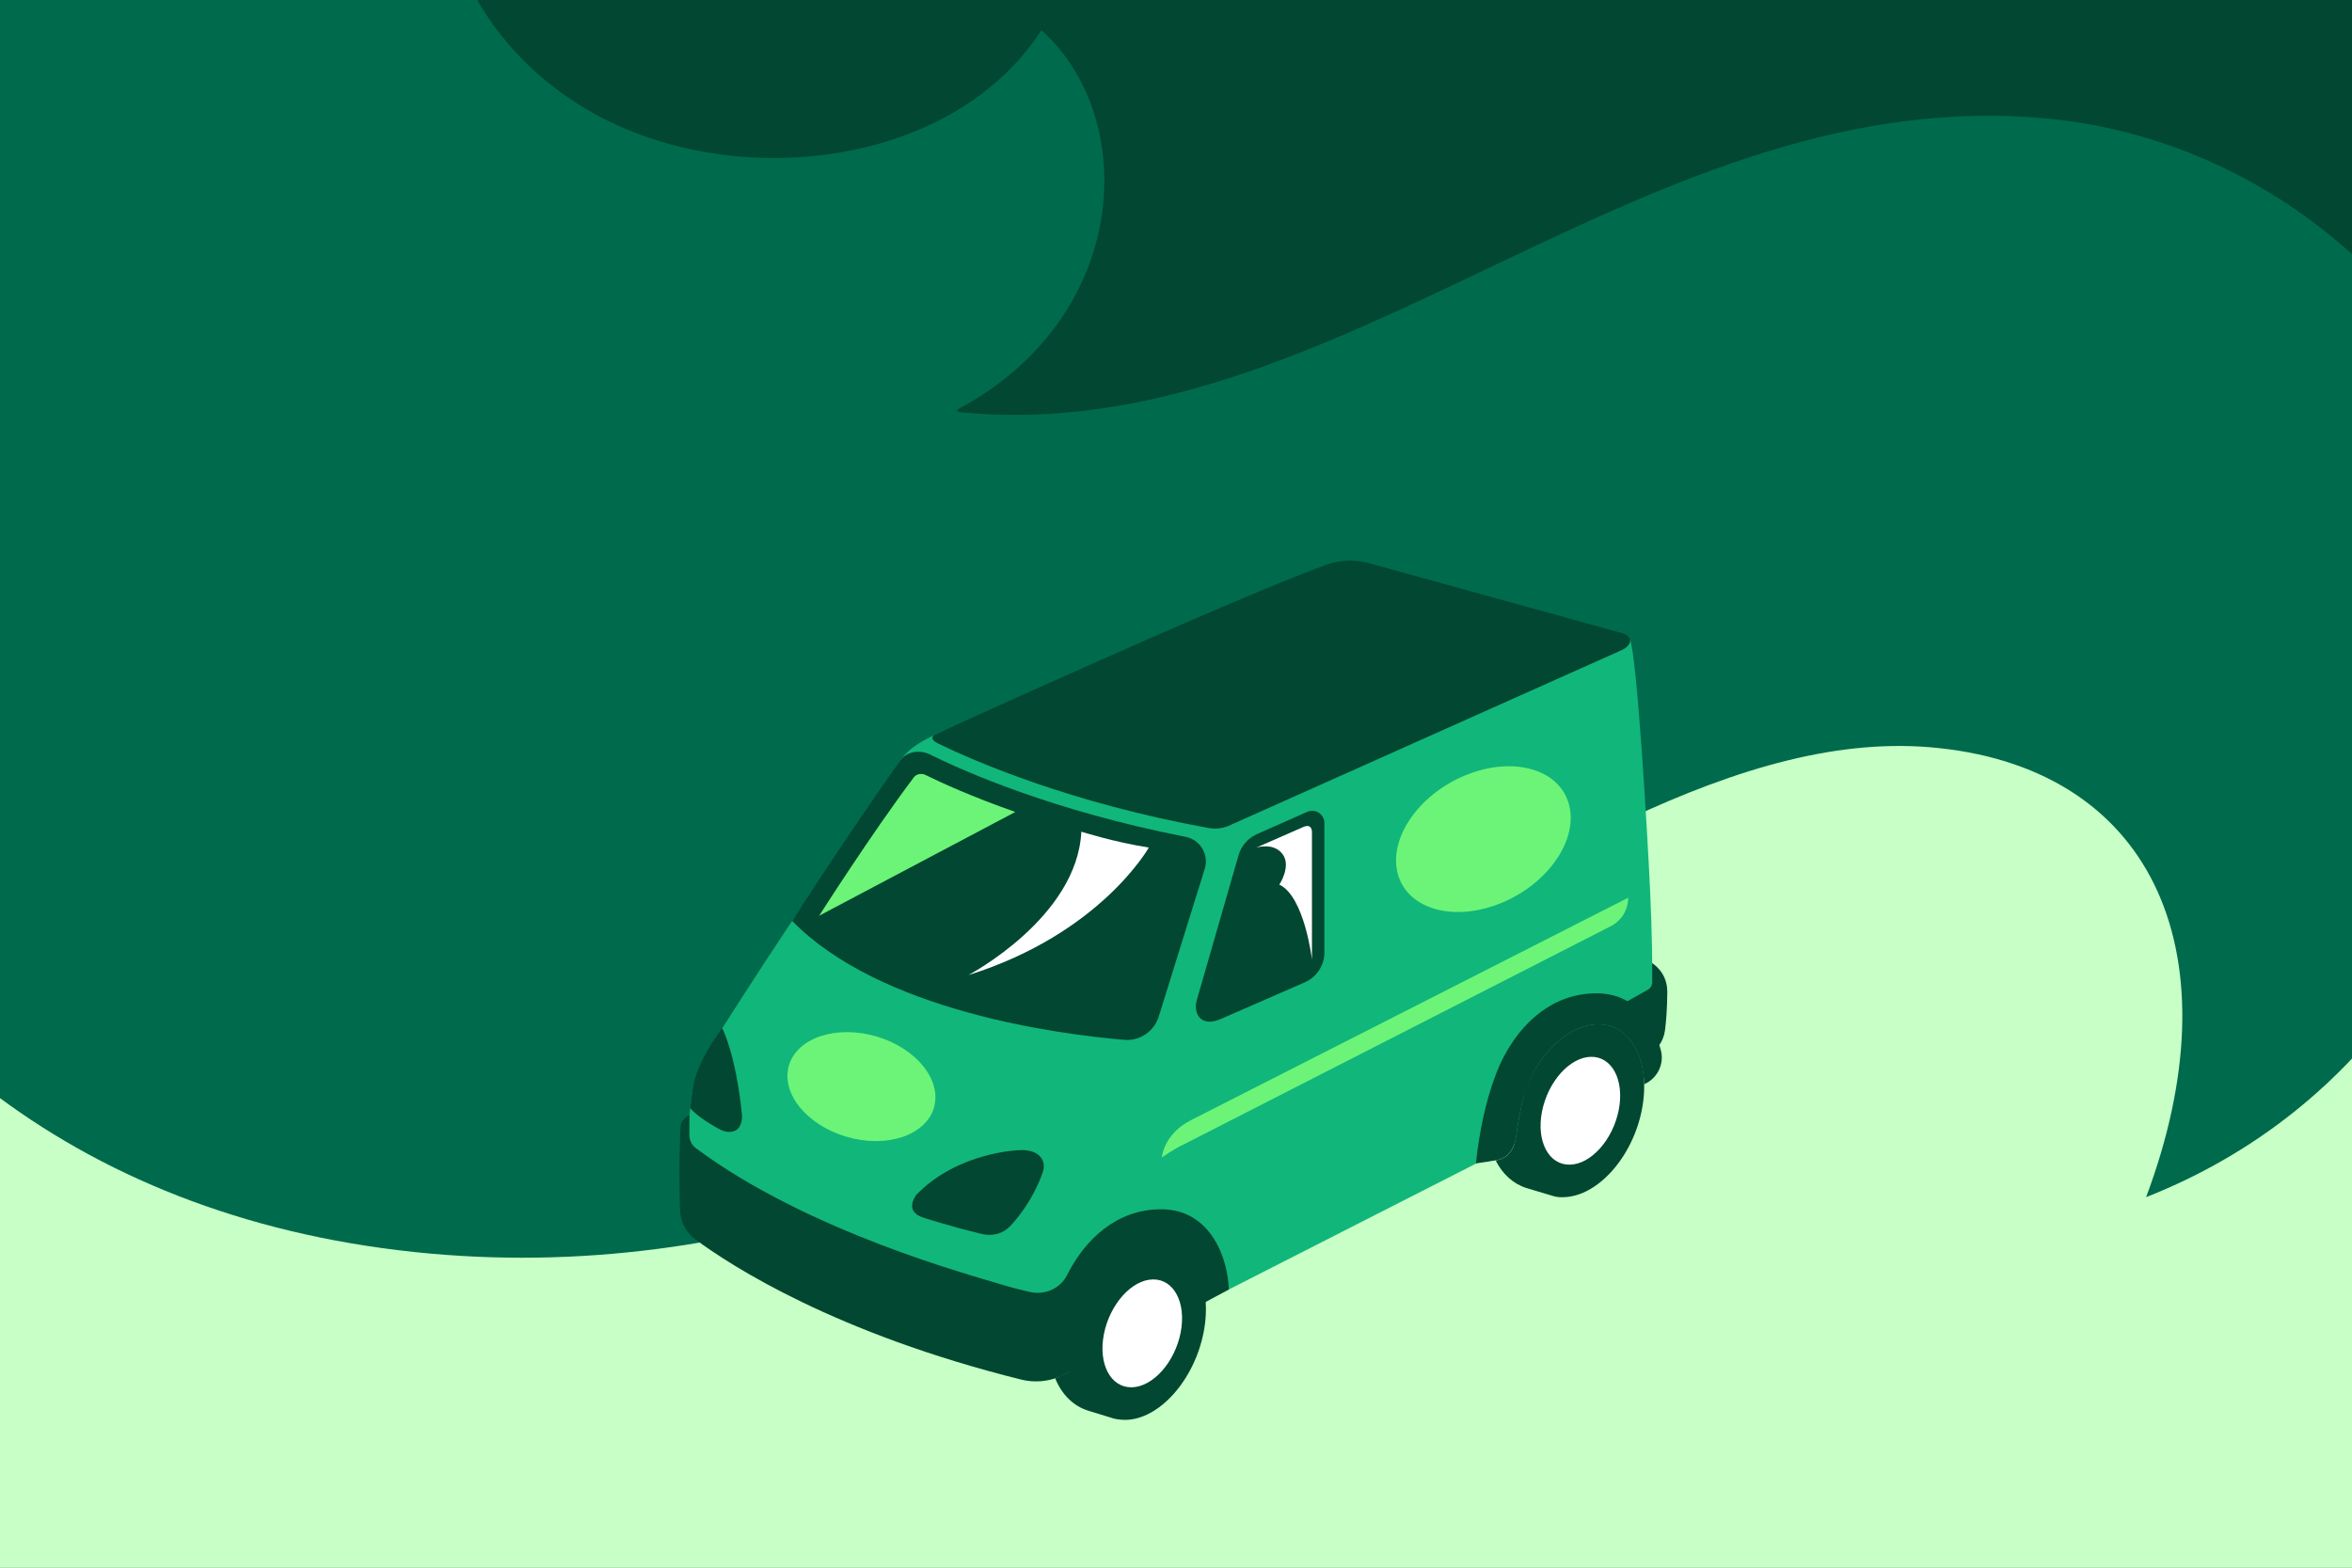
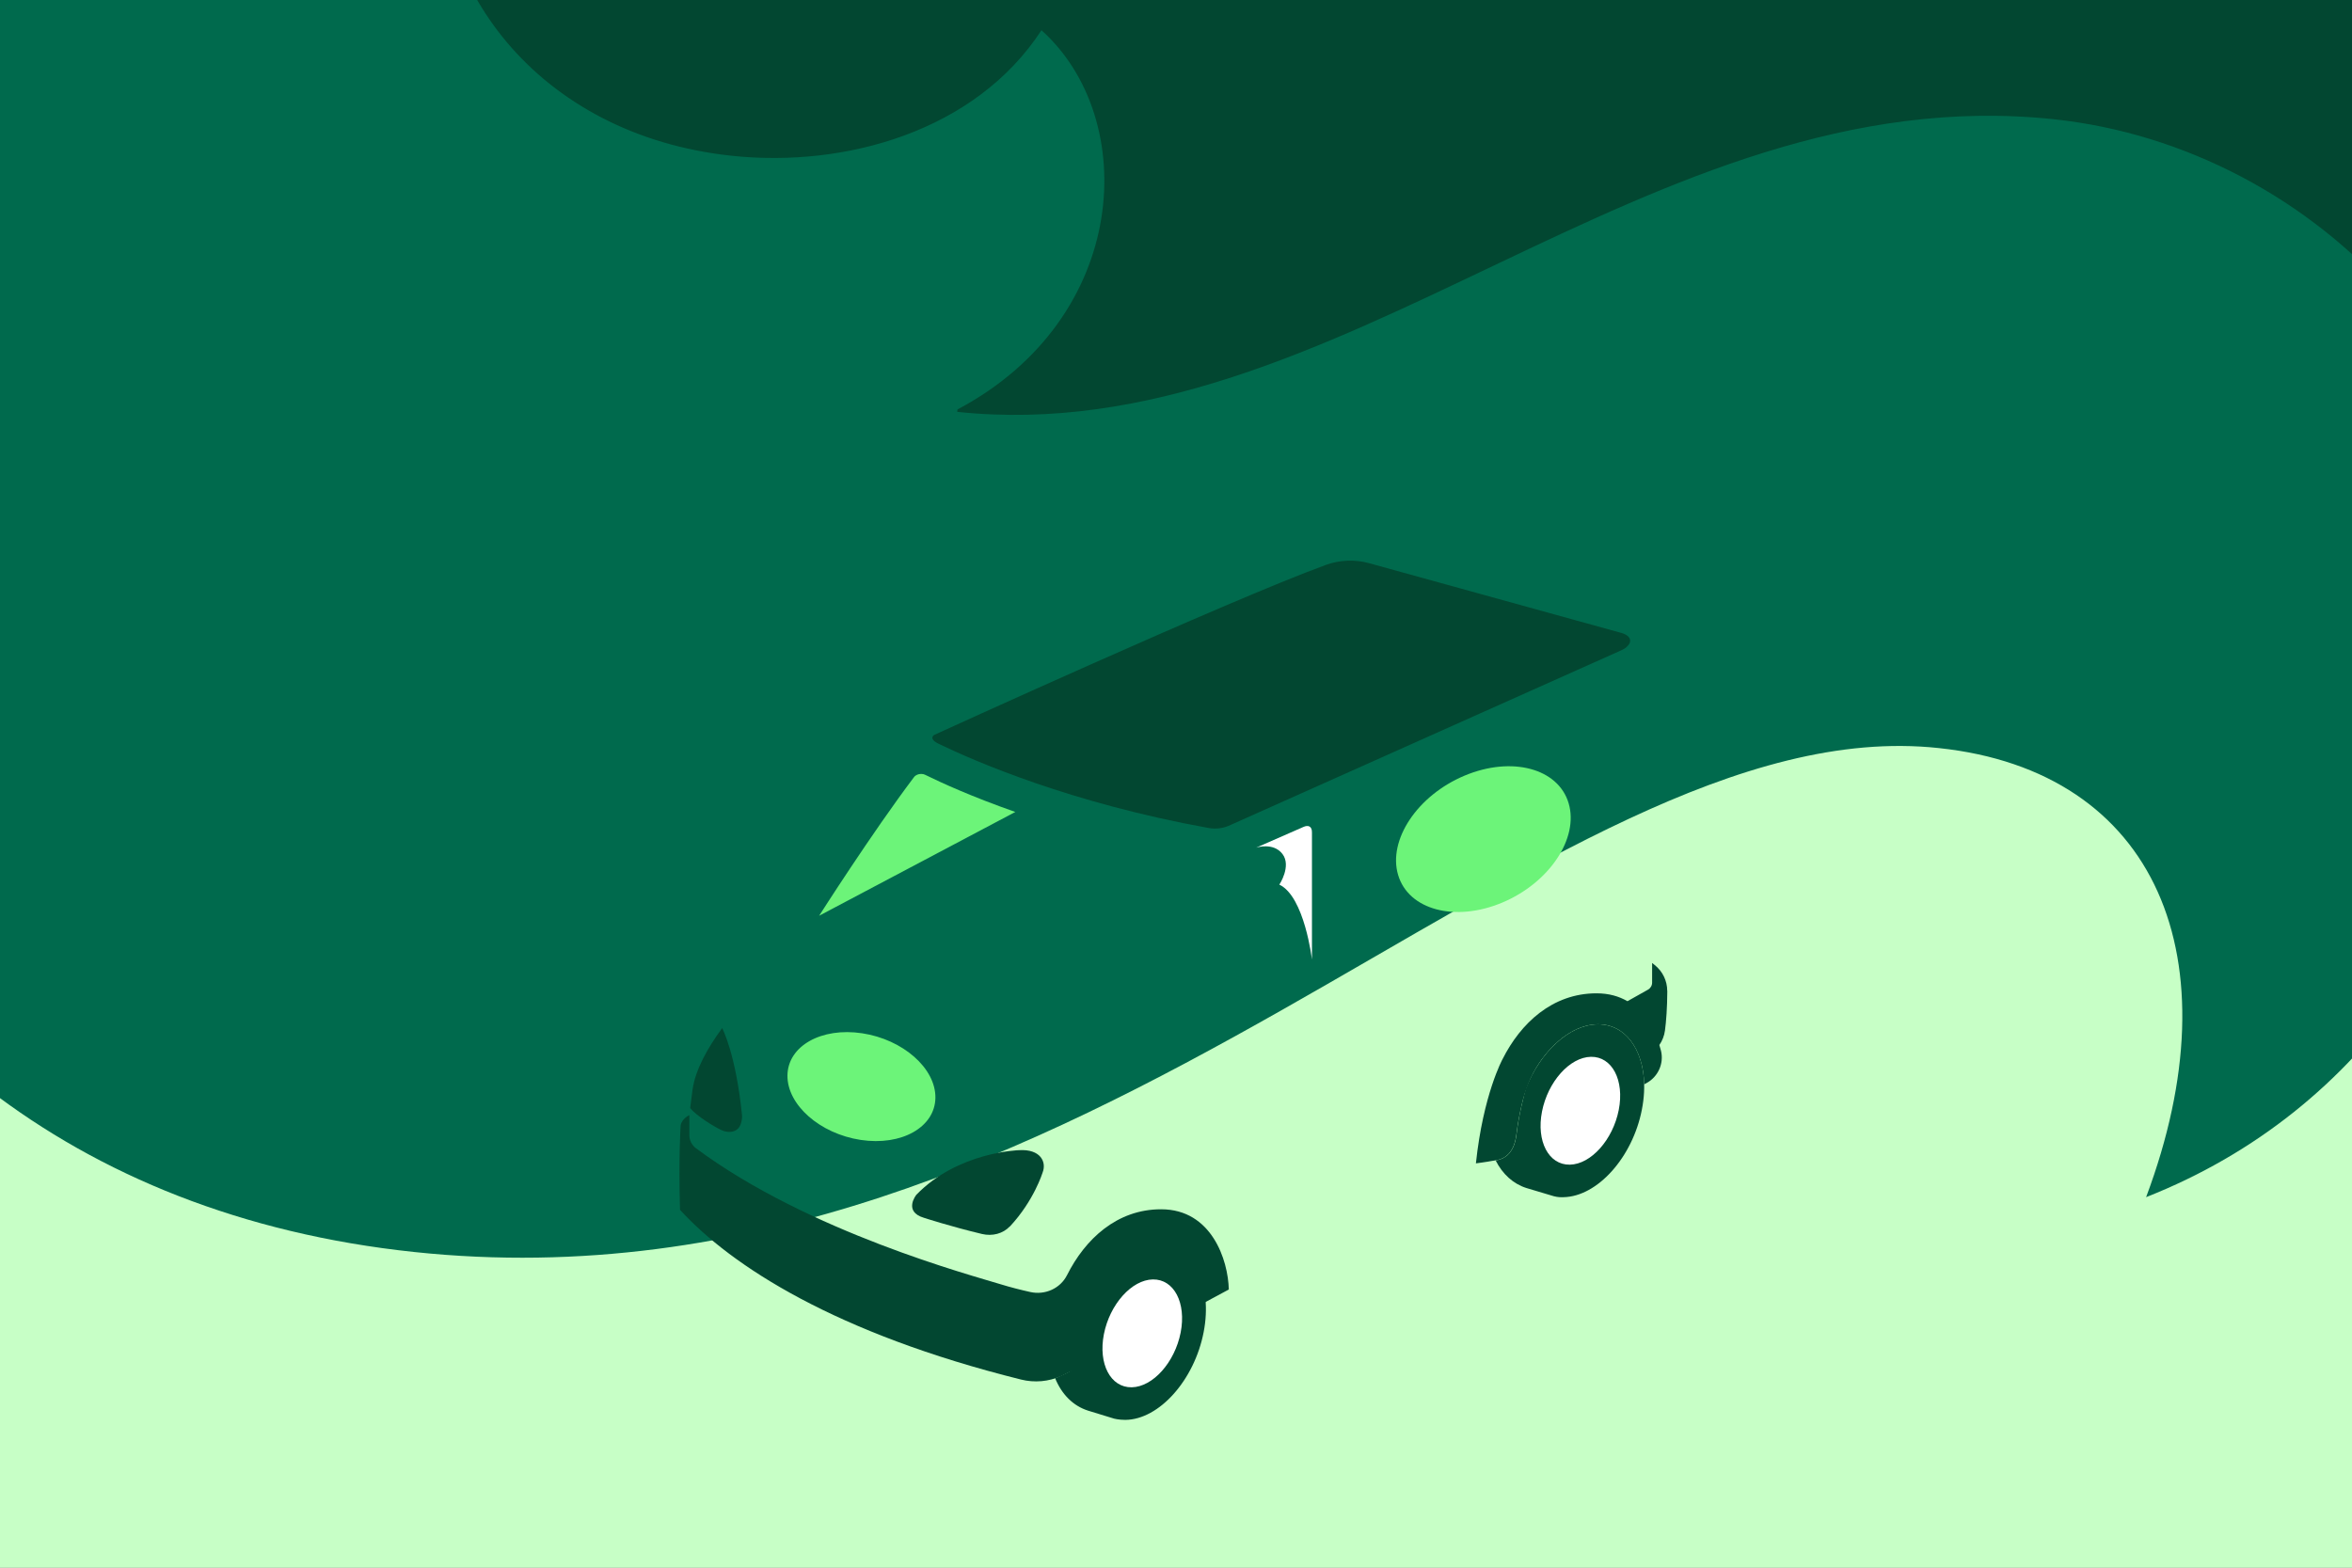
<svg xmlns="http://www.w3.org/2000/svg" width="450" height="300" viewBox="0 0 450 300" fill="none">
  <rect x="0" y="0" width="450" height="300" fill="#808080" stroke="none" />
  <g clip-path="url(#clip0_7258_88)">
    <rect width="450" height="300" fill="#C7FFC6" />
    <rect x="48" y="101" width="132" height="420" transform="rotate(-90 48 101)" fill="#024731" />
    <path d="M79.211 239.586C207.835 253.221 295.45 135.02 370.94 143.154C412.641 147.574 427.716 183.438 410.607 229.095C452.823 212.442 477.071 174.144 481.627 131.119C487.753 73.273 443.301 28.155 392.922 22.815C315.134 14.569 256.105 86.547 183.145 78.814L183.194 78.356C216.266 60.801 218.124 22.706 199.26 5.785C186.655 25.113 161.761 32.114 140.03 29.811C102.701 25.854 81.167 -3.235 84.299 -32.81C88.27 -70.31 146.437 -99.203 182.667 -116.165L45.437 -159L-49.403 144.841C-29.773 194.797 13.44 232.614 79.211 239.586Z" fill="#006A4D" />
    <g clip-path="url(#clip1_7258_88)">
-       <path d="M315.986 193.355C316.281 185.702 316.032 177.428 315.706 170.413C315.193 159.121 313.22 126.147 311.884 122.399L256.915 121.497C252.534 120.299 247.904 120.206 243.492 121.263C225.158 125.681 186.068 136.879 178.393 140.83C175.923 142.09 173.546 143.381 171.914 146.041C165.793 156.042 151.825 175.826 151.545 176.23C145.471 185.298 137.143 198.394 137.143 198.394C135.03 201.287 132.917 205.705 132.435 209.049C131.705 214.244 130.928 223.42 131.301 232.333C131.301 232.333 154.808 253.081 196.431 260.345C198.466 262.833 201.978 263.642 204.898 262.149L315.364 205.876L316.265 193.557L315.939 193.371L315.986 193.355Z" fill="#11B67A" />
-       <path d="M177.912 144.378C184.577 147.675 201.621 155.203 226.853 160.149C229.633 160.693 231.343 163.54 230.504 166.246L221.694 194.538C220.809 197.385 218.074 199.236 215.091 198.987C202.242 197.898 168.403 193.434 151.562 176.232C151.562 176.232 161.117 161.284 172.241 145.528C173.484 143.771 175.985 143.429 177.928 144.378H177.912Z" fill="#024731" />
-       <path d="M206.887 159.159C206.887 159.159 213.086 161.135 219.798 162.192C219.798 162.192 210.57 178.679 185.276 186.596C185.276 186.596 206.095 175.646 206.887 159.159Z" fill="white" />
-       <path d="M240.307 159.72C238.691 160.482 237.479 161.913 236.982 163.624L228.996 191.325C228.22 194.016 229.789 196.629 233.533 195.012L249.676 187.966C251.929 186.97 253.389 184.746 253.389 182.273V157.496C253.389 155.785 251.618 154.665 250.064 155.381L240.292 159.705L240.307 159.72Z" fill="#024731" />
      <path d="M193.215 234.679C191.895 236.094 189.844 236.607 187.886 236.141C181.936 234.725 176.777 233.046 176.777 233.046C172.753 231.848 175.317 228.644 175.317 228.644C183.256 220.432 194.94 220.105 194.94 220.105C199.119 219.841 200.269 222.391 199.477 224.382C199.477 224.382 197.845 229.748 193.215 234.71V234.679Z" fill="#024731" />
      <path d="M132.048 212.048C133.259 213.557 136.6 215.594 138.029 216.263C139.459 216.932 140.531 216.418 140.531 216.418C142.084 215.843 141.976 213.494 141.976 213.494C140.795 201.627 138.169 196.743 138.169 196.743C135.388 200.523 133.042 204.691 132.498 208.548C132.358 209.528 132.187 210.85 132.048 212.032V212.048Z" fill="#024731" />
      <path d="M176.995 148.272C176.762 148.148 176.498 148.101 176.234 148.101C175.721 148.101 175.177 148.304 174.866 148.724C166.849 159.347 156.72 175.243 156.72 175.243L194.256 155.381C185.959 152.472 180.071 149.781 177.011 148.272H176.995Z" fill="#6CF479" />
      <path d="M244.781 169.289C249.598 171.575 251.012 183.629 251.012 183.629V159.334C251.043 158.09 250.281 157.826 249.349 158.261L240.338 162.212C240.338 162.212 243.616 161.123 245.372 163.425C247.127 165.727 244.781 169.273 244.781 169.273V169.289Z" fill="white" />
-       <path d="M227.691 214.46C225.531 215.565 223.729 217.322 222.812 219.562C222.564 220.184 222.362 220.853 222.3 221.522C222.3 221.522 224.351 219.982 226.572 218.955L308.187 177.24C310.237 176.198 311.511 174.098 311.511 171.797L227.691 214.445V214.46Z" fill="#6CF479" />
      <path d="M310.206 121.119L261.95 107.774C259.231 107.027 256.341 107.136 253.684 108.1C234.745 115.022 178.735 140.639 178.735 140.639C178.735 140.639 177.539 141.339 179.59 142.334C186.503 145.694 205.008 153.719 231.234 158.448C232.694 158.712 234.201 158.494 235.537 157.825L310.191 124.447C311.916 123.701 312.941 121.943 310.191 121.103L310.206 121.119Z" fill="#024731" />
-       <path d="M222.129 231.414C213.693 231.414 207.618 237.122 204.153 244.012C202.863 246.579 199.943 247.87 197.131 247.248C195.375 246.859 193.34 246.346 191.366 245.739C186.162 244.121 154.684 235.769 133.135 219.718C132.343 219.127 131.892 218.193 131.892 217.213V213.403C131.892 213.403 130.478 214.04 130.23 215.331C130.23 215.331 129.81 221.288 130.105 231.523C130.167 233.778 131.255 235.862 133.073 237.2C140.018 242.333 159.936 255.18 195.359 263.999C197.923 264.637 200.642 264.403 203.05 263.315L217.919 256.004L235.102 246.766C234.978 241.12 231.808 231.414 222.16 231.414H222.129Z" fill="#024731" />
+       <path d="M222.129 231.414C213.693 231.414 207.618 237.122 204.153 244.012C202.863 246.579 199.943 247.87 197.131 247.248C195.375 246.859 193.34 246.346 191.366 245.739C186.162 244.121 154.684 235.769 133.135 219.718C132.343 219.127 131.892 218.193 131.892 217.213V213.403C131.892 213.403 130.478 214.04 130.23 215.331C130.23 215.331 129.81 221.288 130.105 231.523C140.018 242.333 159.936 255.18 195.359 263.999C197.923 264.637 200.642 264.403 203.05 263.315L217.919 256.004L235.102 246.766C234.978 241.12 231.808 231.414 222.16 231.414H222.129Z" fill="#024731" />
      <path d="M178.968 210.083C178.89 215.713 172.489 219.322 164.674 218.14C156.86 216.957 150.583 211.42 150.66 205.79C150.738 200.159 157.139 196.551 164.954 197.733C172.769 198.915 179.046 204.452 178.968 210.083Z" fill="#6CF479" />
      <path d="M300.123 153.719C302.112 160.423 296.425 168.946 287.414 172.726C278.403 176.506 269.485 174.141 267.496 167.438C265.507 160.734 271.194 152.211 280.205 148.431C289.216 144.652 298.134 147.016 300.123 153.719Z" fill="#6CF479" />
      <path d="M318.985 189.62C318.985 187.691 318.099 185.871 316.592 184.674C316.452 184.565 316.281 184.425 316.126 184.3H316.095V188.033C316.095 188.593 315.799 189.106 315.302 189.386L311.371 191.595C309.74 190.646 307.798 190.086 305.452 190.086C297.016 190.086 290.941 195.794 287.476 202.685C287.476 202.685 283.778 209.419 282.38 222.625C282.38 222.625 284.462 222.36 285.549 222.142C286.357 221.987 289.558 222.018 290.133 217.041C290.366 215.05 290.77 213.028 291.143 211.426C291.795 208.595 292.852 205.873 294.468 203.462C297.435 199.045 301.552 196.09 305.607 196.012C310.905 195.903 314.432 200.756 314.572 207.506L315.007 207.273C317.229 206.075 318.394 203.509 317.788 201.067C317.695 200.709 317.602 200.352 317.477 199.978C318.037 199.169 318.41 198.236 318.549 197.225C318.782 195.468 318.985 192.932 319 189.62H318.985Z" fill="#024731" />
      <path d="M305.608 196.016C300.201 196.125 294.67 201.335 291.935 208.334C291.656 209.298 290.584 213.234 290.149 217.06C289.667 221.182 287.383 221.866 286.156 222.068C287.476 224.681 289.496 226.532 292.029 227.341L297.28 228.912C298.103 229.13 298.678 229.114 299.144 229.099C305.639 228.974 312.366 221.462 314.137 212.332C315.924 203.202 312.102 195.891 305.608 196.016Z" fill="#024731" />
      <path d="M309.709 212.409C308.59 218.101 304.411 222.799 300.356 222.876C296.301 222.954 293.908 218.397 295.027 212.704C296.146 207.012 300.325 202.314 304.38 202.237C308.435 202.159 310.828 206.716 309.709 212.409Z" fill="white" />
      <path d="M221.771 238.617C218.353 238.679 214.873 240.763 212.108 244.092C207.788 249.318 206.53 256.535 206.157 259.941C206.033 261.17 205.256 262.227 204.137 262.741C203.143 263.207 202.087 263.689 201.884 263.767C203.159 266.862 205.334 269.04 208.161 269.942L213.18 271.482C213.18 271.482 214.081 271.715 215.293 271.715C221.787 271.668 228.514 264.078 230.285 254.948C232.072 245.818 228.25 238.508 221.756 238.632L221.771 238.617Z" fill="#024731" />
      <path d="M225.889 255.011C224.77 260.704 220.591 265.401 216.535 265.479C212.48 265.557 210.088 260.999 211.206 255.307C212.325 249.614 216.504 244.917 220.56 244.839C224.615 244.762 227.007 249.319 225.889 255.011Z" fill="white" />
    </g>
  </g>
  <defs>
    <clipPath id="clip0_7258_88">
      <rect width="450" height="300" fill="white" />
    </clipPath>
    <clipPath id="clip1_7258_88">
      <rect width="189" height="189" fill="white" transform="translate(130 95)" />
    </clipPath>
  </defs>
</svg>